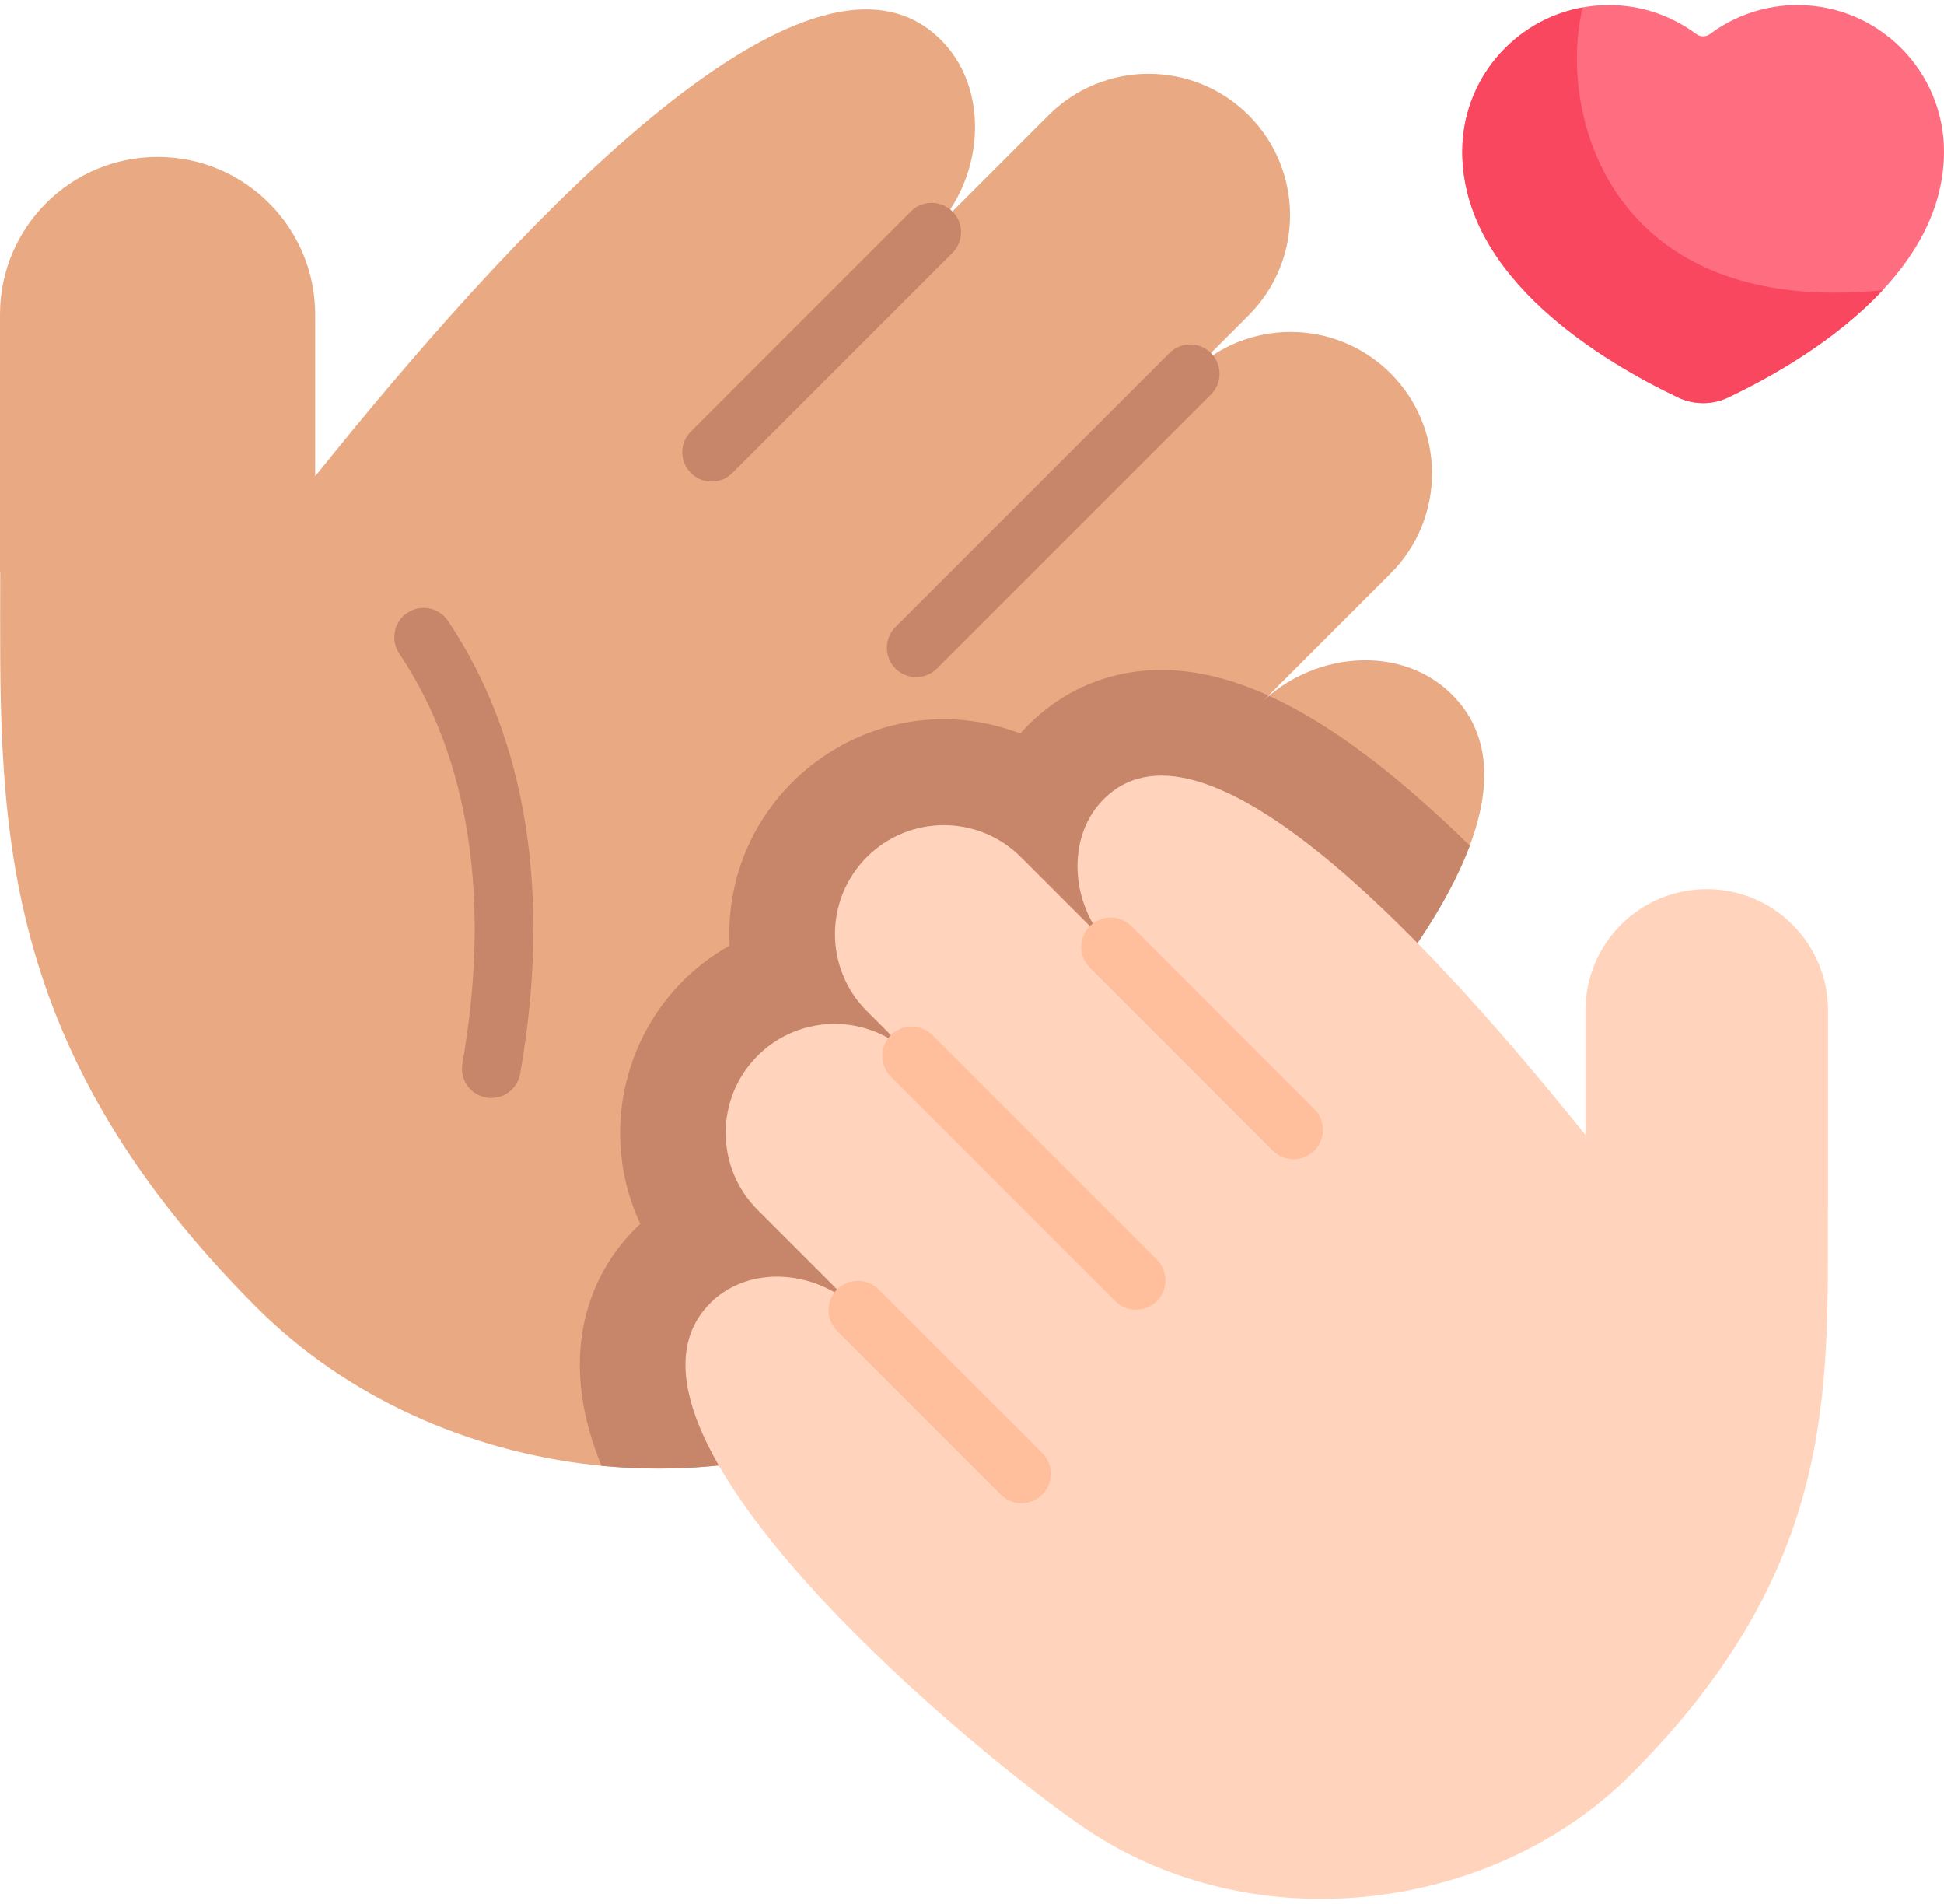
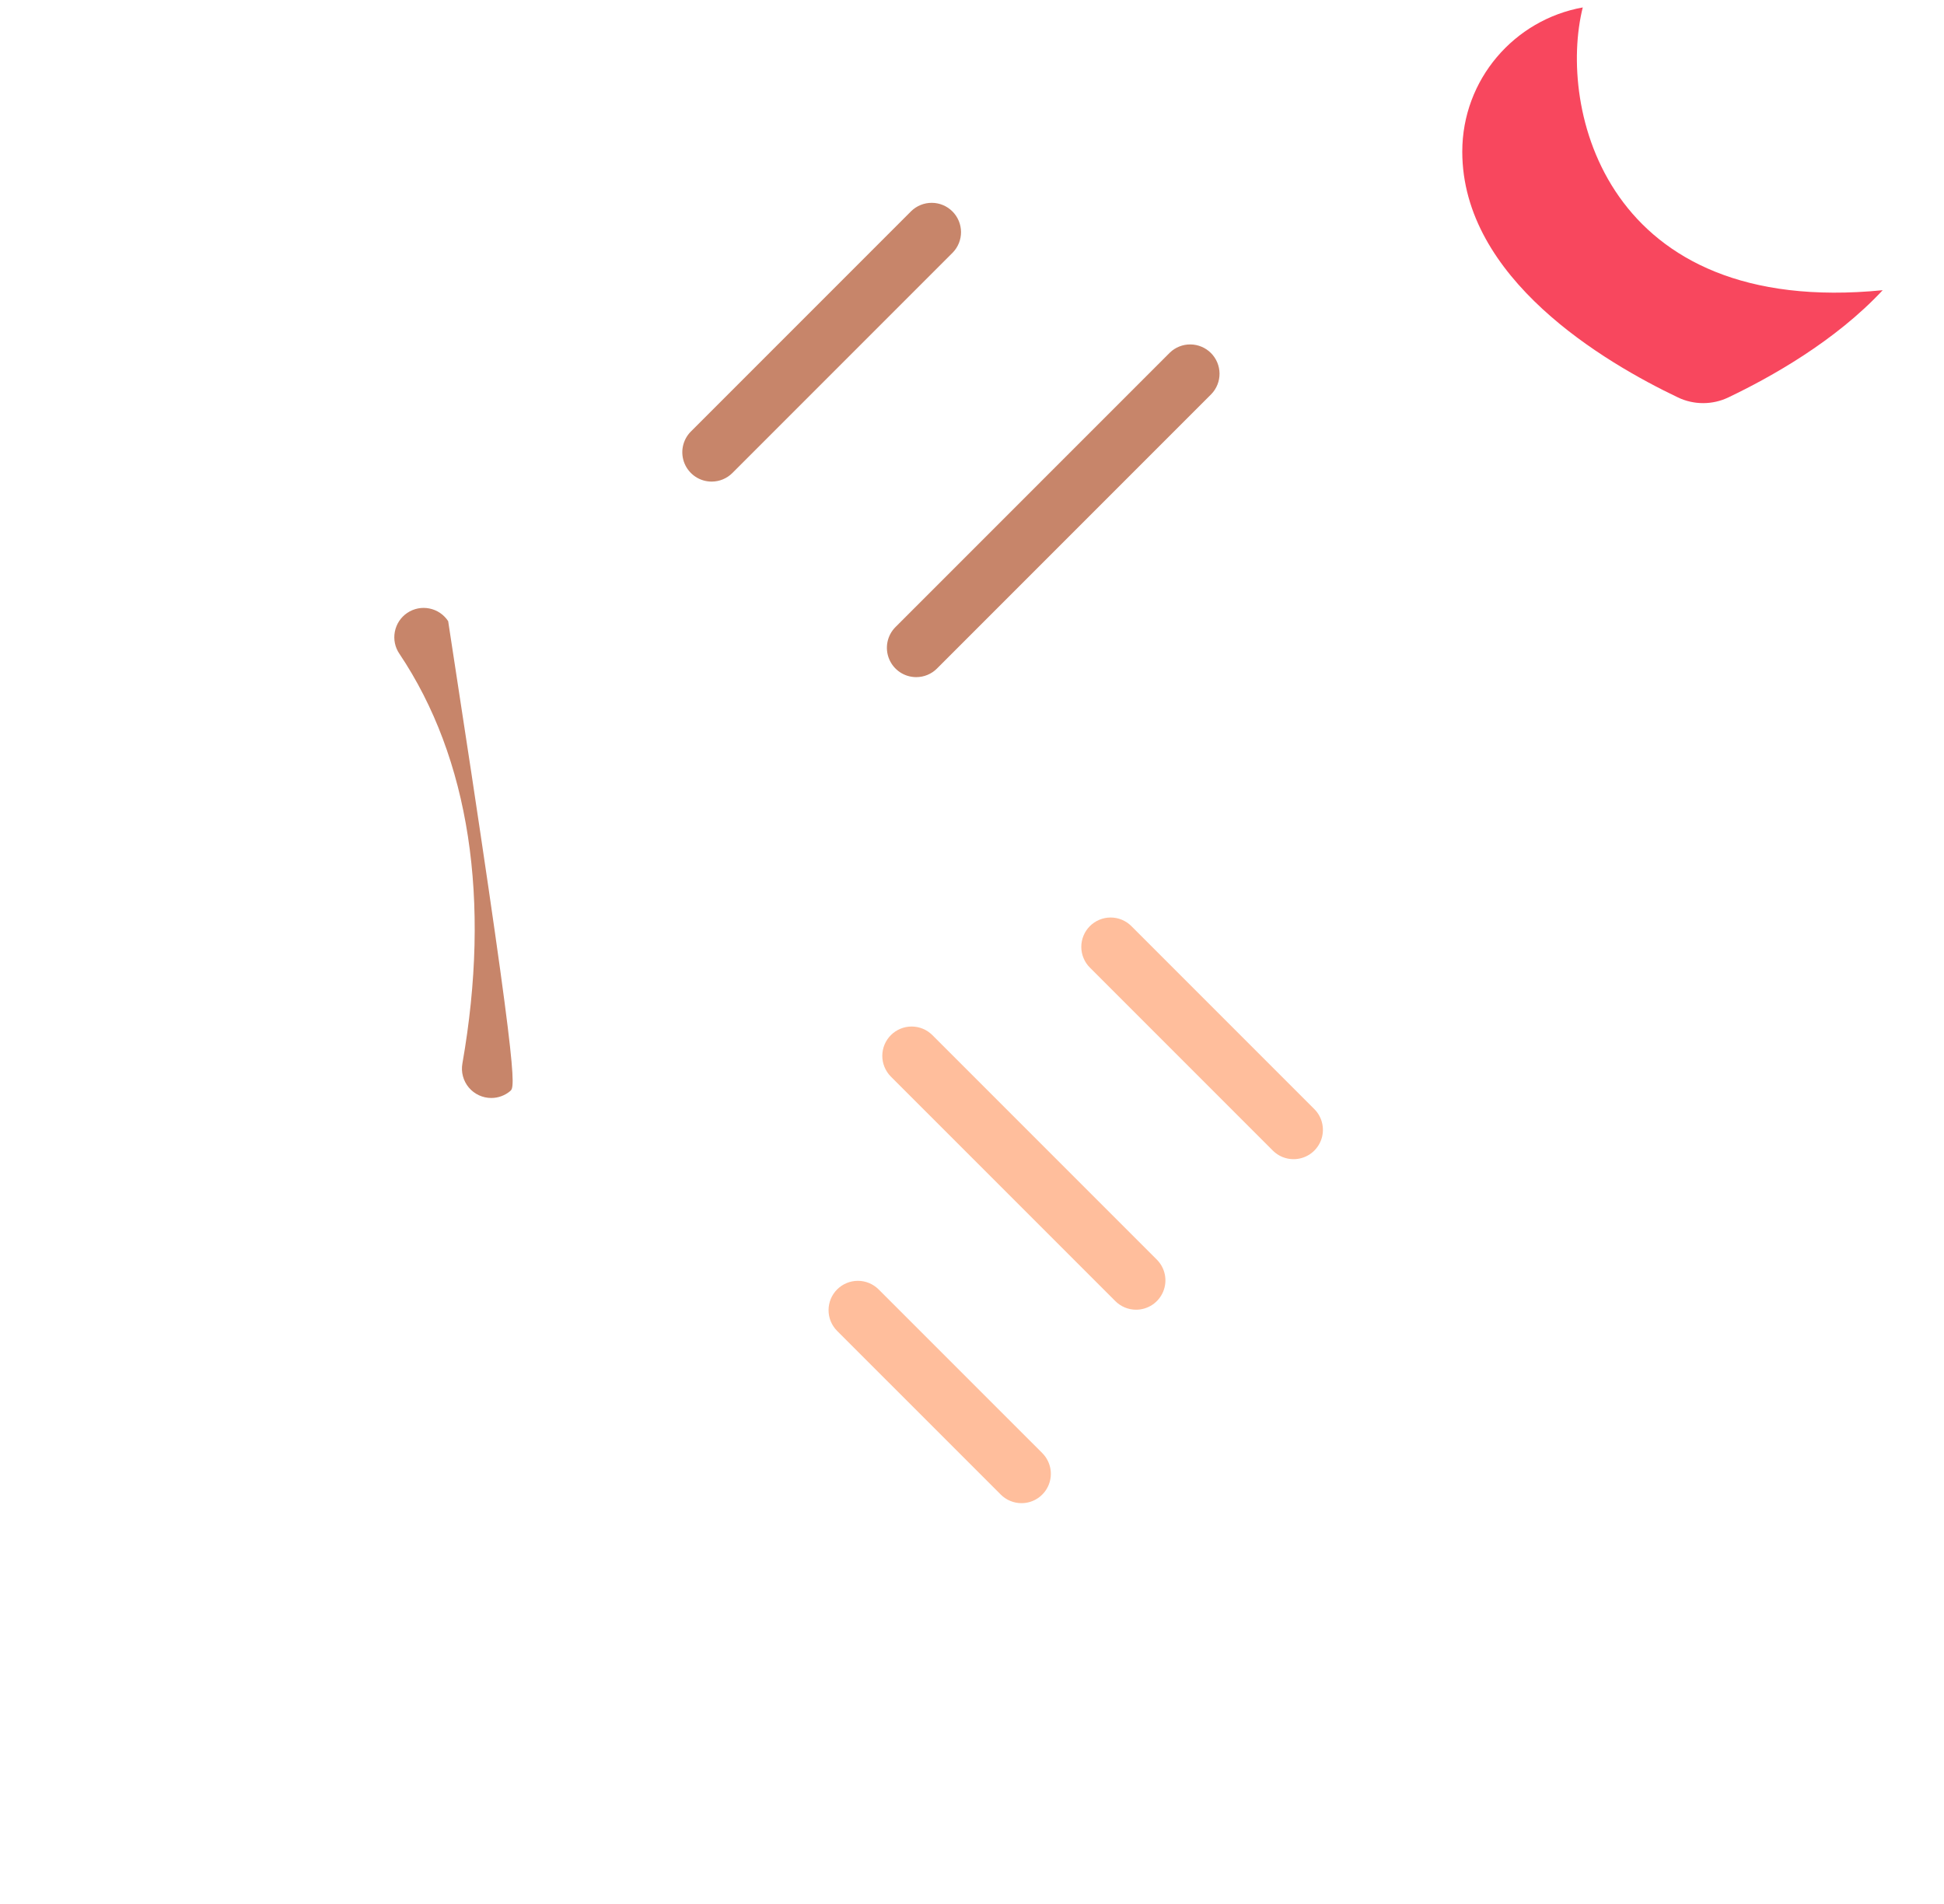
<svg xmlns="http://www.w3.org/2000/svg" width="96" height="94" viewBox="0 0 96 94" fill="none">
-   <path d="M72.115 34.75C69.696 31.745 64.964 32.022 62.236 34.75L68.672 28.314C71.4 25.586 71.4 21.163 68.672 18.435C65.944 15.707 61.522 15.707 58.794 18.435L61.661 15.567C64.389 12.839 64.389 8.417 61.661 5.689C58.933 2.961 54.51 2.961 51.782 5.689L46.022 11.449C48.75 8.721 48.967 3.934 46.022 1.57C39.226 -3.885 24.769 12.028 15.565 23.517V15.53C15.565 11.232 12.081 7.747 7.782 7.747C3.484 7.747 0 11.232 0 15.53V28.248H0.011C0.011 39.933 -0.567 51.312 12.675 64.554C21.487 73.366 36.767 75.342 47.635 68.006C54.281 63.519 78.941 43.23 72.115 34.75Z" fill="#E9A982" />
-   <path d="M72.582 41.751C68.886 38.132 65.624 35.7 62.67 34.355C62.52 34.48 62.375 34.613 62.236 34.751L62.644 34.343C60.767 33.492 59.014 33.078 57.351 33.078C54.533 33.078 52.105 34.266 50.39 36.216C43.181 33.468 35.632 39.074 36.032 46.684C31.151 49.429 29.293 55.444 31.62 60.423C29.359 62.532 28.236 65.564 28.764 69.065C28.923 70.125 29.236 71.225 29.702 72.367C35.884 72.967 42.292 71.613 47.634 68.006C52.822 64.504 68.982 51.377 72.582 41.751Z" fill="#C7856A" />
-   <path d="M35.143 23.777C34.856 23.777 34.576 23.692 34.338 23.533C34.1 23.373 33.914 23.147 33.804 22.882C33.695 22.618 33.666 22.326 33.722 22.046C33.778 21.765 33.916 21.506 34.118 21.304L44.998 10.424C45.272 10.158 45.638 10.011 46.019 10.014C46.4 10.016 46.764 10.169 47.033 10.438C47.303 10.707 47.455 11.072 47.458 11.453C47.46 11.834 47.313 12.2 47.047 12.473L36.167 23.353C36.033 23.487 35.873 23.594 35.697 23.667C35.521 23.74 35.333 23.777 35.143 23.777ZM45.246 33.431C44.959 33.431 44.679 33.346 44.441 33.187C44.203 33.028 44.017 32.801 43.908 32.537C43.798 32.272 43.769 31.981 43.825 31.7C43.881 31.419 44.019 31.161 44.222 30.958L57.77 17.41C58.043 17.147 58.409 17.001 58.788 17.005C59.168 17.009 59.531 17.161 59.799 17.429C60.068 17.698 60.22 18.061 60.224 18.44C60.227 18.82 60.082 19.185 59.818 19.459L46.27 33.007C46.136 33.142 45.976 33.248 45.8 33.321C45.625 33.394 45.436 33.431 45.246 33.431ZM24.262 54.209C24.05 54.209 23.841 54.163 23.649 54.074C23.458 53.985 23.288 53.855 23.151 53.693C23.015 53.531 22.916 53.341 22.861 53.136C22.806 52.932 22.797 52.718 22.834 52.51C24.253 44.426 23.179 37.431 19.726 32.281C19.617 32.123 19.541 31.945 19.502 31.758C19.463 31.57 19.462 31.377 19.498 31.189C19.534 31.001 19.607 30.822 19.712 30.662C19.818 30.502 19.954 30.365 20.114 30.258C20.273 30.152 20.451 30.078 20.639 30.04C20.827 30.003 21.021 30.004 21.208 30.042C21.396 30.08 21.574 30.155 21.733 30.262C21.892 30.37 22.027 30.508 22.132 30.668C26.01 36.45 27.239 44.176 25.687 53.011C25.628 53.346 25.453 53.65 25.193 53.869C24.932 54.088 24.603 54.209 24.262 54.209Z" fill="#C7856A" />
-   <path d="M34.76 64.686C36.622 62.372 40.265 62.586 42.365 64.686L37.41 59.731C35.31 57.631 35.31 54.226 37.41 52.126C39.51 50.026 42.915 50.026 45.015 52.126L42.808 49.919C40.708 47.819 40.708 44.414 42.808 42.314C44.908 40.214 48.312 40.214 50.412 42.314L54.847 46.749C52.747 44.649 52.58 40.964 54.847 39.144C60.079 34.945 71.207 47.195 78.293 56.039V49.89C78.293 46.581 80.975 43.899 84.284 43.899C87.592 43.899 90.275 46.581 90.275 49.89V59.68H90.266C90.266 68.676 90.711 77.435 80.517 87.628C73.734 94.412 61.972 95.933 53.605 90.285C48.489 86.832 29.505 71.213 34.76 64.686Z" fill="#FFD3BC" />
+   <path d="M35.143 23.777C34.856 23.777 34.576 23.692 34.338 23.533C34.1 23.373 33.914 23.147 33.804 22.882C33.695 22.618 33.666 22.326 33.722 22.046C33.778 21.765 33.916 21.506 34.118 21.304L44.998 10.424C45.272 10.158 45.638 10.011 46.019 10.014C46.4 10.016 46.764 10.169 47.033 10.438C47.303 10.707 47.455 11.072 47.458 11.453C47.46 11.834 47.313 12.2 47.047 12.473L36.167 23.353C36.033 23.487 35.873 23.594 35.697 23.667C35.521 23.74 35.333 23.777 35.143 23.777ZM45.246 33.431C44.959 33.431 44.679 33.346 44.441 33.187C44.203 33.028 44.017 32.801 43.908 32.537C43.798 32.272 43.769 31.981 43.825 31.7C43.881 31.419 44.019 31.161 44.222 30.958L57.77 17.41C58.043 17.147 58.409 17.001 58.788 17.005C59.168 17.009 59.531 17.161 59.799 17.429C60.068 17.698 60.22 18.061 60.224 18.44C60.227 18.82 60.082 19.185 59.818 19.459L46.27 33.007C46.136 33.142 45.976 33.248 45.8 33.321C45.625 33.394 45.436 33.431 45.246 33.431ZM24.262 54.209C24.05 54.209 23.841 54.163 23.649 54.074C23.458 53.985 23.288 53.855 23.151 53.693C23.015 53.531 22.916 53.341 22.861 53.136C22.806 52.932 22.797 52.718 22.834 52.51C24.253 44.426 23.179 37.431 19.726 32.281C19.617 32.123 19.541 31.945 19.502 31.758C19.463 31.57 19.462 31.377 19.498 31.189C19.534 31.001 19.607 30.822 19.712 30.662C19.818 30.502 19.954 30.365 20.114 30.258C20.273 30.152 20.451 30.078 20.639 30.04C20.827 30.003 21.021 30.004 21.208 30.042C21.396 30.08 21.574 30.155 21.733 30.262C21.892 30.37 22.027 30.508 22.132 30.668C25.628 53.346 25.453 53.65 25.193 53.869C24.932 54.088 24.603 54.209 24.262 54.209Z" fill="#C7856A" />
  <path d="M63.881 57.23C63.69 57.231 63.502 57.193 63.326 57.121C63.15 57.048 62.991 56.941 62.856 56.806L53.822 47.772C53.687 47.638 53.58 47.478 53.508 47.302C53.435 47.126 53.397 46.938 53.397 46.748C53.397 46.557 53.435 46.369 53.508 46.193C53.58 46.017 53.687 45.858 53.822 45.723C53.956 45.589 54.116 45.482 54.292 45.409C54.467 45.336 54.656 45.299 54.846 45.299C55.036 45.299 55.225 45.336 55.401 45.409C55.576 45.482 55.736 45.589 55.87 45.723L64.905 54.758C65.108 54.96 65.246 55.218 65.301 55.499C65.357 55.78 65.329 56.072 65.219 56.336C65.109 56.601 64.924 56.827 64.685 56.986C64.447 57.145 64.167 57.23 63.881 57.23ZM56.103 64.662C55.913 64.662 55.724 64.625 55.548 64.552C55.373 64.479 55.213 64.373 55.079 64.238L43.99 53.15C43.721 52.877 43.57 52.51 43.57 52.127C43.571 51.743 43.724 51.376 43.995 51.105C44.266 50.834 44.633 50.682 45.016 50.681C45.399 50.68 45.767 50.831 46.039 51.101L57.127 62.189C57.33 62.392 57.468 62.65 57.524 62.931C57.58 63.212 57.551 63.503 57.441 63.768C57.332 64.032 57.146 64.259 56.908 64.418C56.67 64.577 56.39 64.662 56.103 64.662ZM50.445 74.213C50.255 74.214 50.066 74.176 49.891 74.103C49.715 74.031 49.555 73.924 49.421 73.789L41.34 65.709C41.069 65.437 40.916 65.069 40.916 64.685C40.916 64.3 41.069 63.932 41.34 63.66C41.612 63.389 41.98 63.236 42.365 63.236C42.749 63.236 43.117 63.389 43.389 63.66L51.47 71.74C51.672 71.943 51.81 72.201 51.866 72.482C51.922 72.763 51.893 73.055 51.783 73.319C51.674 73.584 51.488 73.81 51.25 73.969C51.012 74.129 50.732 74.213 50.445 74.213Z" fill="#FFBE9C" />
-   <path d="M72.211 7.485C72.211 13.755 79.221 17.885 82.864 19.622C83.252 19.806 83.676 19.902 84.105 19.902C84.535 19.902 84.959 19.806 85.346 19.622C88.99 17.885 96 13.755 96 7.485C96 3.489 92.76 0.25 88.765 0.25C87.209 0.248 85.694 0.749 84.446 1.68C84.348 1.754 84.228 1.794 84.105 1.794C83.982 1.794 83.863 1.754 83.764 1.68C82.517 0.749 81.002 0.248 79.446 0.25C75.45 0.25 72.211 3.489 72.211 7.485Z" fill="#FF6E80" />
  <path d="M92.972 14.328C79.27 15.682 76.919 5.333 78.161 0.367C74.779 0.974 72.211 3.929 72.211 7.486C72.211 13.756 79.221 17.886 82.864 19.623C83.252 19.808 83.676 19.903 84.105 19.903C84.535 19.903 84.959 19.808 85.346 19.623C87.434 18.628 90.626 16.846 92.972 14.328Z" fill="#F8475E" />
</svg>